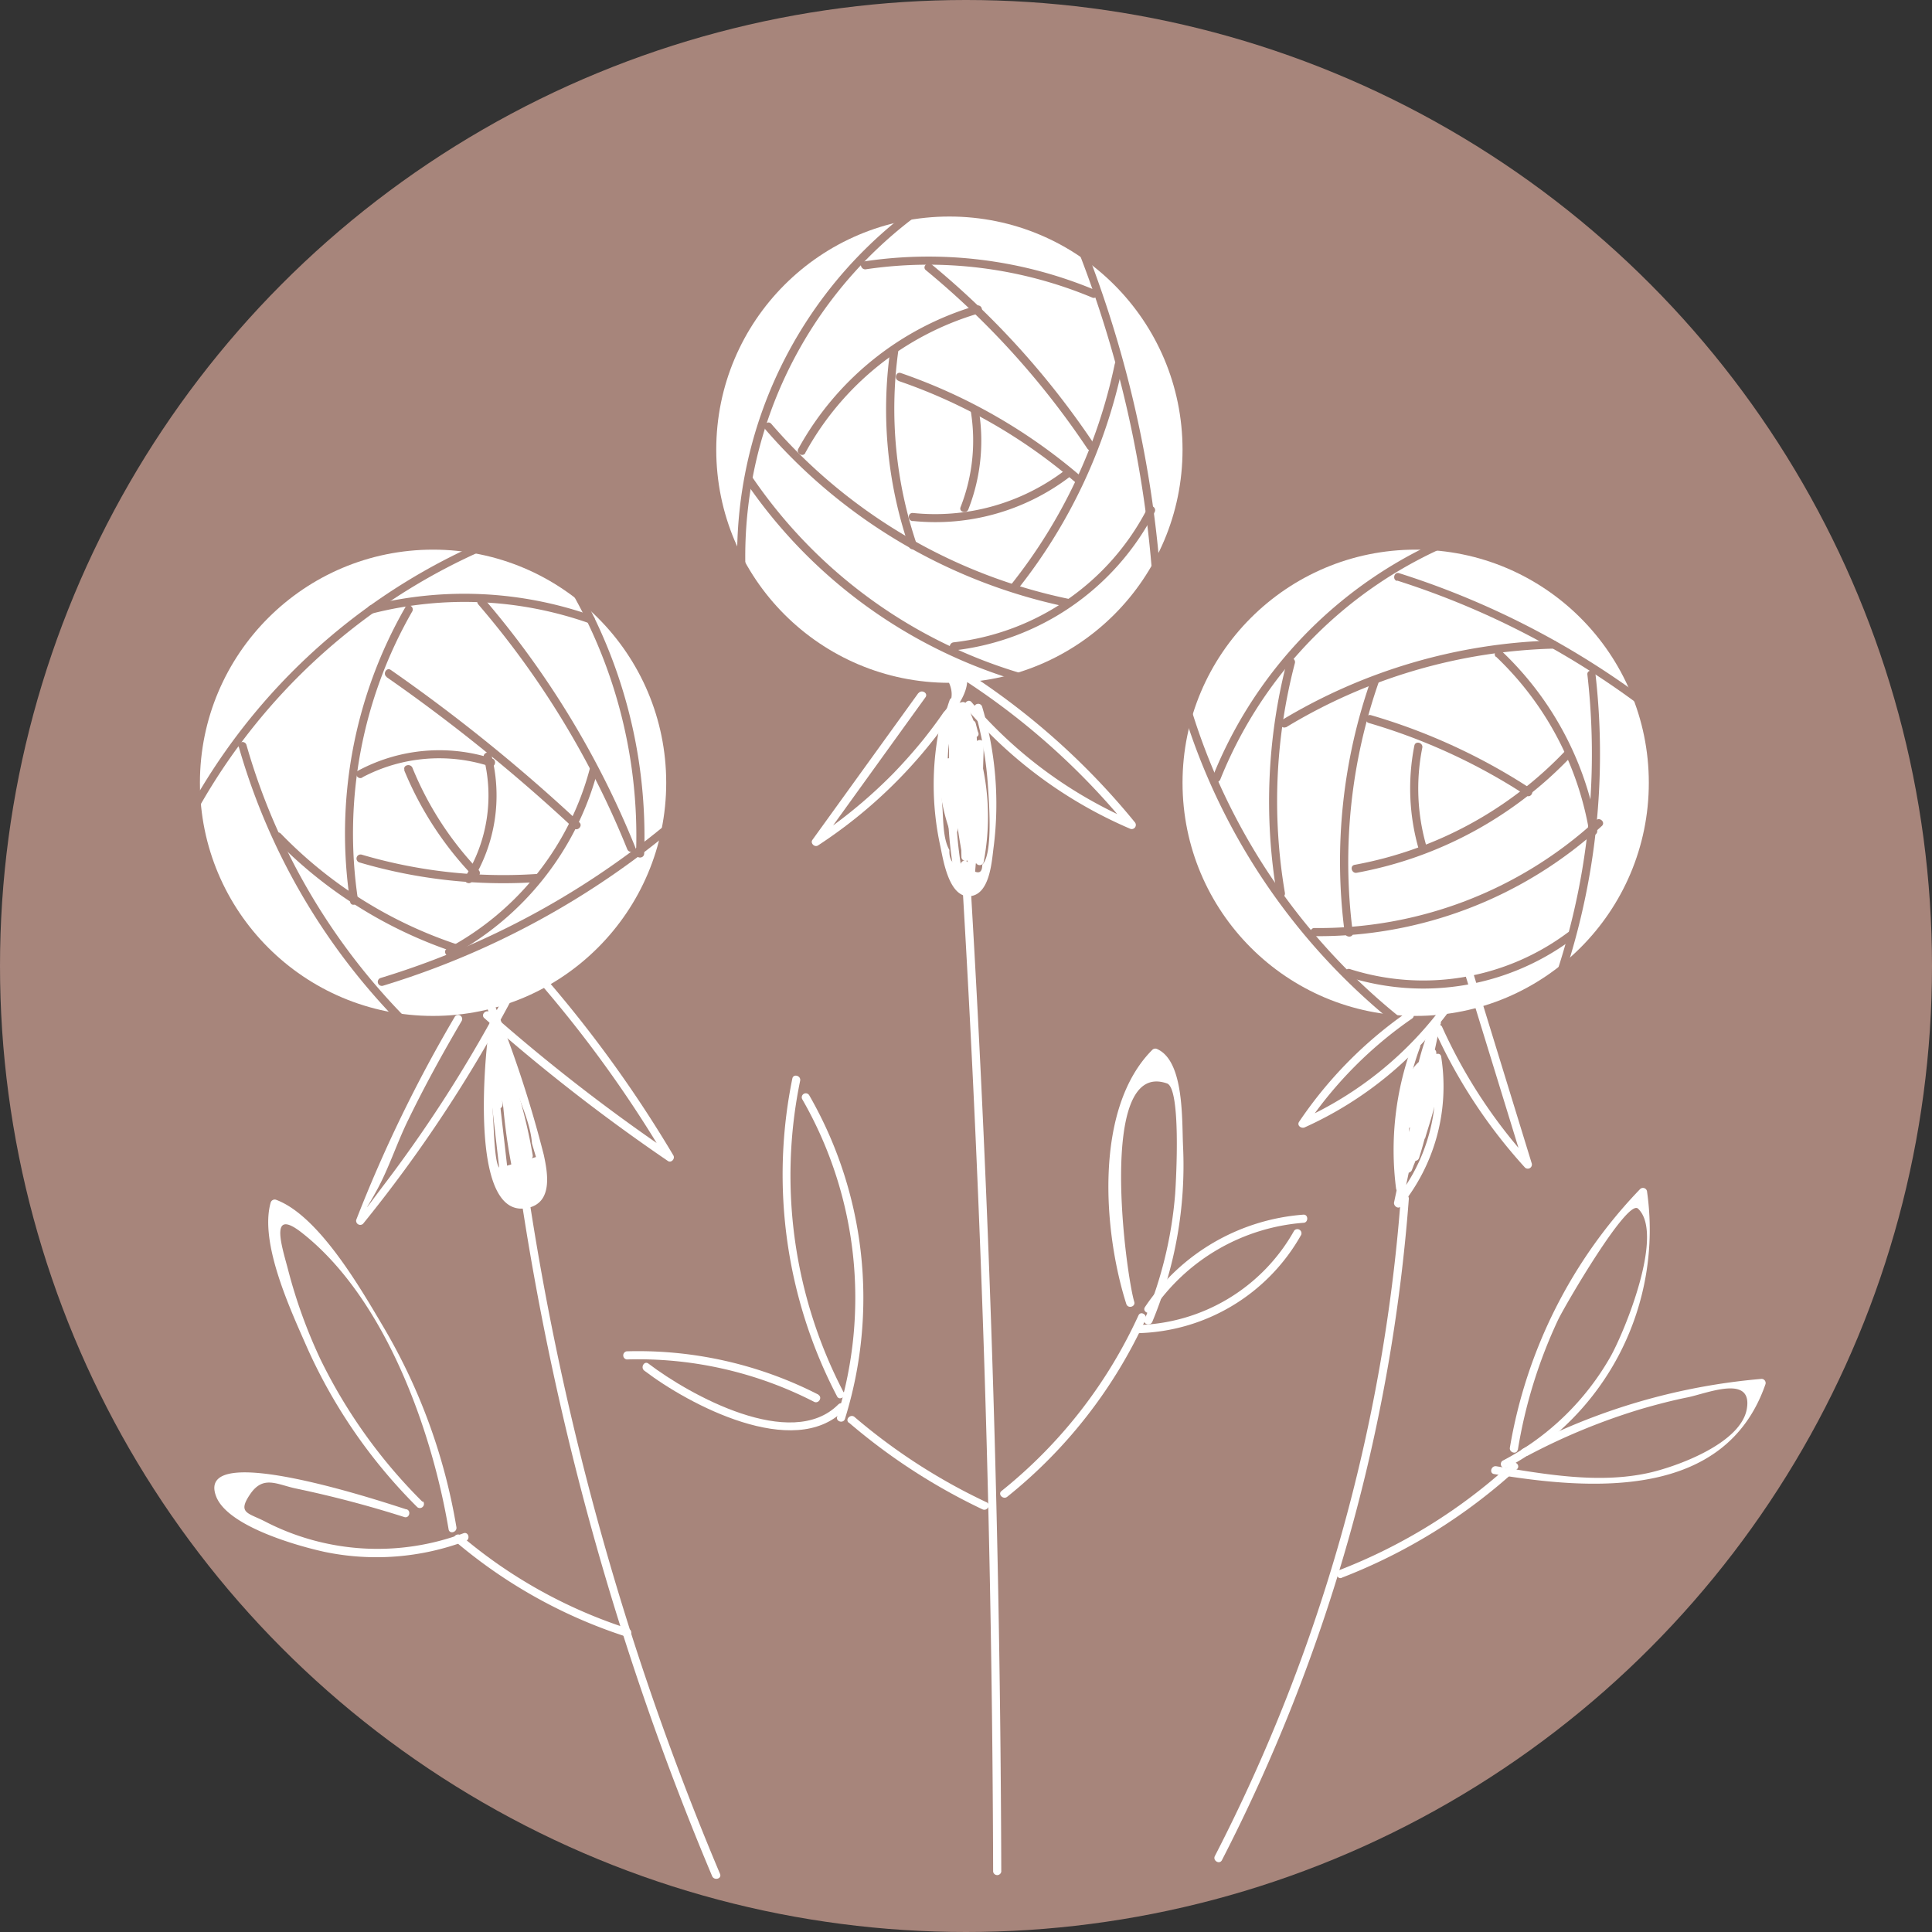
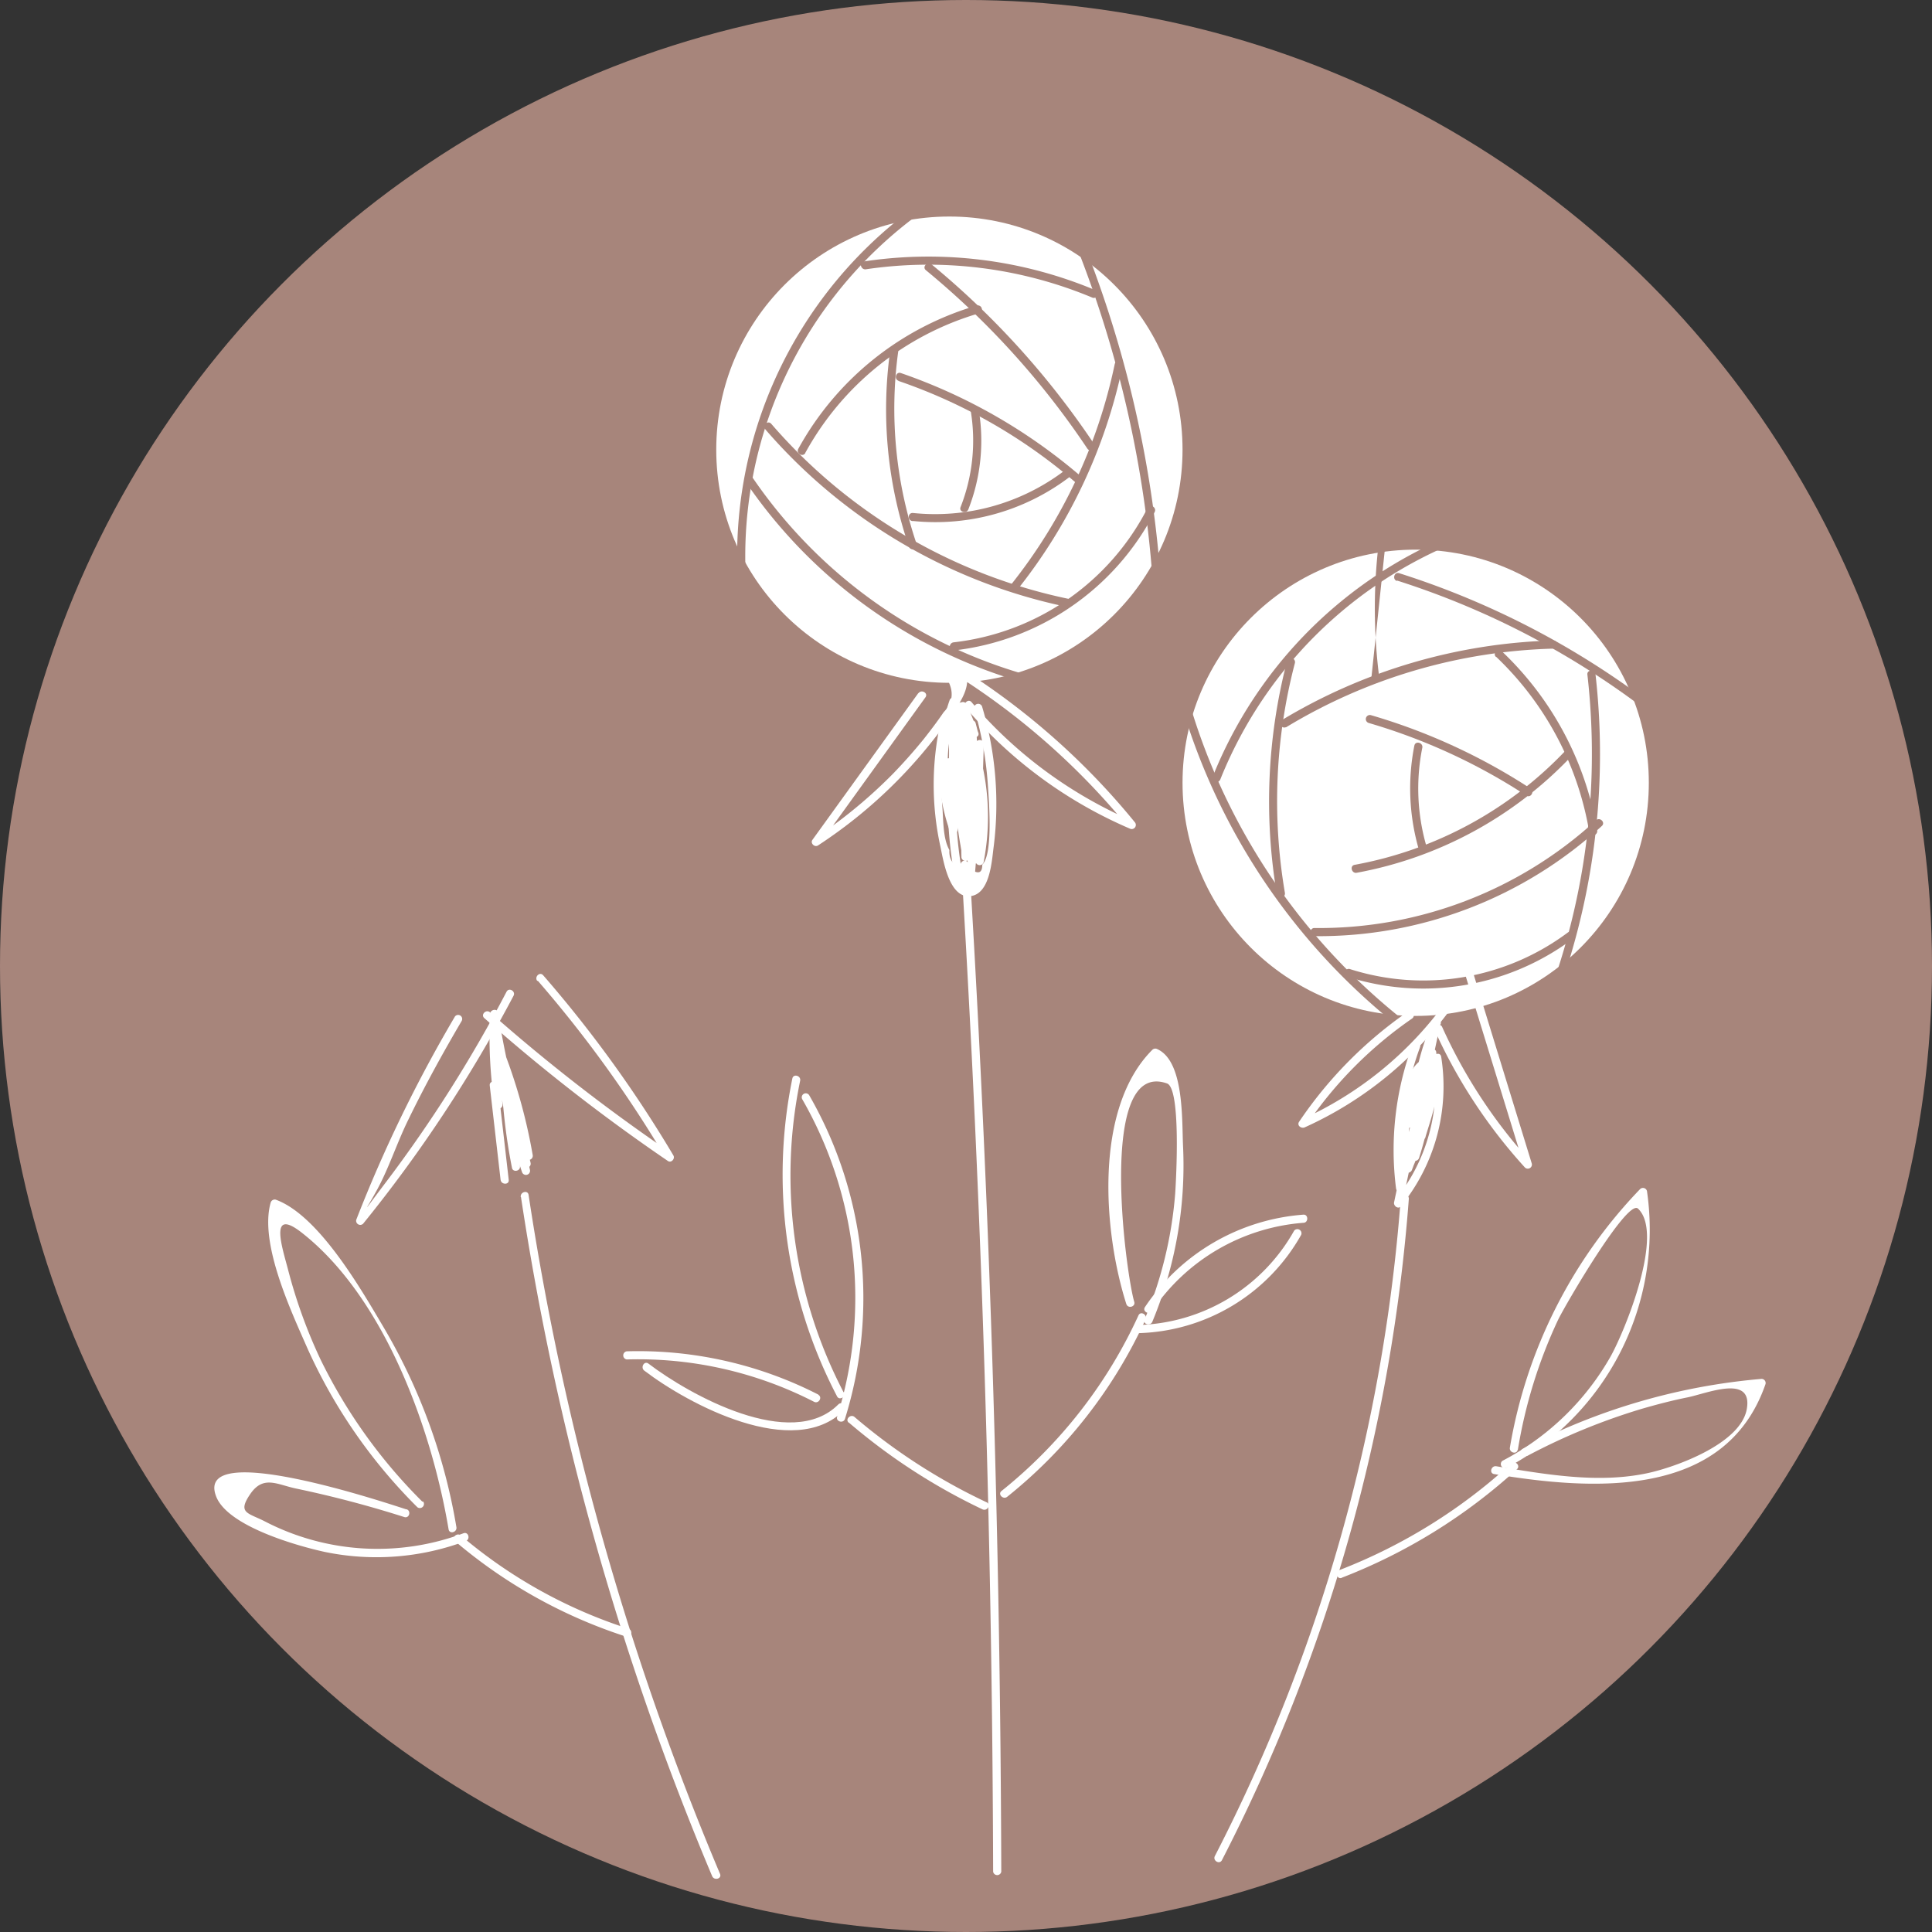
<svg xmlns="http://www.w3.org/2000/svg" id="レイヤー_1" data-name="レイヤー 1" viewBox="0 0 178 178">
  <rect x="0" y="0" width="178" height="178" fill="#333333" stroke="none" />
  <defs>
    <style>.cls-1{fill:#a7857b;}.cls-2{fill:#fff;}</style>
  </defs>
  <title>rogodake-4</title>
  <circle class="cls-1" cx="89" cy="89" r="89" />
  <circle class="cls-2" cx="87.47" cy="41.43" r="21.48" />
-   <circle class="cls-2" cx="39.9" cy="72.12" r="21.48" />
  <circle class="cls-2" cx="130.43" cy="72.12" r="21.48" />
  <path class="cls-1" d="M16.72,80.64a55.88,55.88,0,0,1,47-33.5c.48,0,.48-.78,0-.75a56.61,56.61,0,0,0-47.6,33.87c-.18.44.46.83.65.38Z" transform="translate(-1 -1)" />
  <path class="cls-1" d="M23,69.81a59.79,59.79,0,0,0,23.28,32.6c.39.28.77-.37.37-.64A59,59,0,0,1,23.7,69.61a.38.38,0,0,0-.73.2Z" transform="translate(-1 -1)" />
  <path class="cls-1" d="M36.28,91.82A76.43,76.43,0,0,0,70.61,70.11c.33-.36-.2-.89-.53-.53a75.75,75.75,0,0,1-34,21.52.37.37,0,0,0,.2.72Z" transform="translate(-1 -1)" />
  <path class="cls-1" d="M52.18,53.13A45.3,45.3,0,0,1,59.6,79.64c0,.49.73.49.75,0a46.16,46.16,0,0,0-7.52-26.89c-.27-.41-.91,0-.65.38Z" transform="translate(-1 -1)" />
  <path class="cls-1" d="M35.34,57.51a34.52,34.52,0,0,1,20,.93c.45.16.65-.56.2-.72a35.37,35.37,0,0,0-20.42-.94.38.38,0,0,0,.2.73Z" transform="translate(-1 -1)" />
  <path class="cls-1" d="M45.07,56.69A81.15,81.15,0,0,1,58.79,79.24c.18.44.91.25.73-.2A82.74,82.74,0,0,0,45.6,56.16c-.32-.37-.85.16-.53.53Z" transform="translate(-1 -1)" />
  <path class="cls-1" d="M42.56,89.06a27.21,27.21,0,0,0,13.49-17,.37.37,0,0,0-.72-.2A26.47,26.47,0,0,1,42.18,88.41c-.42.23,0,.88.38.65Z" transform="translate(-1 -1)" />
  <path class="cls-1" d="M26.35,78.34A41.14,41.14,0,0,0,43,88.77c.46.15.65-.57.2-.73A40.17,40.17,0,0,1,26.88,77.81c-.34-.35-.87.18-.53.53Z" transform="translate(-1 -1)" />
  <path class="cls-1" d="M38.36,56.92a41.89,41.89,0,0,0-5.1,27.17c.07.47.79.27.72-.2A41.05,41.05,0,0,1,39,57.3a.38.38,0,0,0-.65-.38Z" transform="translate(-1 -1)" />
  <path class="cls-1" d="M36.6,63.37A155.88,155.88,0,0,1,53.85,77.3c.35.33.88-.2.53-.53A156.61,156.61,0,0,0,37,62.72c-.39-.27-.77.38-.37.65Z" transform="translate(-1 -1)" />
  <path class="cls-1" d="M34.12,80.46a46.88,46.88,0,0,0,16.36,1.81c.48,0,.49-.78,0-.75a46.21,46.21,0,0,1-16.16-1.78.37.37,0,0,0-.2.72Z" transform="translate(-1 -1)" />
  <path class="cls-1" d="M45.57,70.81a14.18,14.18,0,0,1-1.72,11c-.25.41.4.79.65.38a15,15,0,0,0,1.79-11.58.37.37,0,0,0-.72.2Z" transform="translate(-1 -1)" />
  <path class="cls-1" d="M34.4,72.61a15.12,15.12,0,0,1,11.75-1c.46.15.66-.58.2-.72A15.82,15.82,0,0,0,34,72c-.43.22-.05.87.38.64Z" transform="translate(-1 -1)" />
  <path class="cls-1" d="M38.23,71.94a31.3,31.3,0,0,0,6.35,9.77c.33.35.86-.18.53-.53A30.12,30.12,0,0,1,39,71.74c-.19-.44-.91-.24-.73.2Z" transform="translate(-1 -1)" />
  <path class="cls-1" d="M69.93,56.83A39.1,39.1,0,0,1,91.46,17.2c.43-.21.05-.86-.38-.64a39.79,39.79,0,0,0-21.9,40.27c0,.48.8.48.75,0Z" transform="translate(-1 -1)" />
  <path class="cls-1" d="M98.78,20.33a103.8,103.8,0,0,1,8.62,38c0,.48.77.48.75,0A104.86,104.86,0,0,0,99.43,20c-.2-.44-.84-.06-.65.38Z" transform="translate(-1 -1)" />
  <path class="cls-1" d="M80.78,25.81a39.19,39.19,0,0,1,20.86,2.61c.44.18.64-.54.2-.72a39.77,39.77,0,0,0-21.26-2.61c-.47.07-.27.79.2.72Z" transform="translate(-1 -1)" />
  <path class="cls-1" d="M69.74,45.45a46.33,46.33,0,0,0,31.05,19.64c.47.07.67-.65.2-.73a45.61,45.61,0,0,1-30.6-19.28c-.27-.4-.92,0-.65.37Z" transform="translate(-1 -1)" />
  <path class="cls-1" d="M88.86,60.93a23.86,23.86,0,0,0,18.52-12.75c.22-.43-.42-.81-.65-.38A23,23,0,0,1,88.86,60.18c-.48.06-.48.81,0,.75Z" transform="translate(-1 -1)" />
  <path class="cls-1" d="M71.53,40.58A50.28,50.28,0,0,0,99.18,56.89c.48.1.68-.63.2-.73A49.55,49.55,0,0,1,72.06,40.05c-.32-.37-.85.16-.53.53Z" transform="translate(-1 -1)" />
  <path class="cls-1" d="M103.7,34.56a48.53,48.53,0,0,1-9.57,20.33c-.3.37.23.9.53.53a49.3,49.3,0,0,0,9.76-20.66c.1-.48-.62-.68-.72-.2Z" transform="translate(-1 -1)" />
  <path class="cls-1" d="M86.3,25.89a75.82,75.82,0,0,1,14.88,16.44c.27.4.92,0,.65-.38a76.61,76.61,0,0,0-15-16.59c-.37-.31-.9.22-.53.53Z" transform="translate(-1 -1)" />
  <path class="cls-1" d="M75.19,42.73a26.84,26.84,0,0,1,16-12.86.37.37,0,0,0-.2-.72,27.61,27.61,0,0,0-16.44,13.2c-.23.42.42.8.65.38Z" transform="translate(-1 -1)" />
  <path class="cls-1" d="M83,33.42a39,39,0,0,0,1.74,17.93c.16.46.88.26.72-.2a38.81,38.81,0,0,1-1.71-17.73c.06-.48-.69-.48-.75,0Z" transform="translate(-1 -1)" />
  <path class="cls-1" d="M83.76,36.09a49.63,49.63,0,0,1,16.45,9.46c.36.32.89-.21.53-.53A50.89,50.89,0,0,0,84,35.37c-.46-.16-.66.57-.2.72Z" transform="translate(-1 -1)" />
  <path class="cls-1" d="M85.11,49a20.42,20.42,0,0,0,14.36-4c.38-.29,0-.94-.38-.65a19.74,19.74,0,0,1-14,3.91c-.48,0-.48.71,0,.75Z" transform="translate(-1 -1)" />
  <path class="cls-1" d="M90.22,47.92a17.34,17.34,0,0,0,.94-9.24c-.08-.47-.8-.27-.72.2a16.77,16.77,0,0,1-.94,8.84c-.18.45.55.65.72.2Z" transform="translate(-1 -1)" />
  <path class="cls-1" d="M109,62.73a59.09,59.09,0,0,0,29.76,38.68c.42.23.8-.42.37-.65a58.28,58.28,0,0,1-29.4-38.23c-.11-.47-.84-.27-.73.2Z" transform="translate(-1 -1)" />
  <path class="cls-1" d="M113.43,72.81A39.45,39.45,0,0,1,140.7,49.16a.37.37,0,0,0-.2-.72,40.22,40.22,0,0,0-27.79,24.17c-.18.45.54.64.72.2Z" transform="translate(-1 -1)" />
  <path class="cls-1" d="M129.69,54.48A75.72,75.72,0,0,1,157,70c.36.32.89-.21.53-.53a76.55,76.55,0,0,0-27.62-15.66c-.46-.15-.66.58-.2.72Z" transform="translate(-1 -1)" />
  <path class="cls-1" d="M147.25,63.15a64.39,64.39,0,0,1-5.73,34.75c-.2.43.45.81.65.37A65.05,65.05,0,0,0,148,63.15c-.05-.47-.8-.48-.75,0Z" transform="translate(-1 -1)" />
  <path class="cls-1" d="M125.17,91a23,23,0,0,0,20.65-3.44c.38-.28,0-.93-.38-.64a22.26,22.26,0,0,1-20.08,3.36.37.37,0,0,0-.19.72Z" transform="translate(-1 -1)" />
  <path class="cls-1" d="M119.58,61.9a51.38,51.38,0,0,0-.93,21.55c.08.48.81.28.73-.2a50.16,50.16,0,0,1,.92-21.15.37.37,0,0,0-.72-.2Z" transform="translate(-1 -1)" />
  <path class="cls-1" d="M119.5,68a50.06,50.06,0,0,1,24.59-7.24c.48,0,.48-.77,0-.75a51.2,51.2,0,0,0-25,7.34.38.38,0,0,0,.38.65Z" transform="translate(-1 -1)" />
  <path class="cls-1" d="M138.83,61.5a28.88,28.88,0,0,1,8.6,16.2c.08.47.81.27.72-.2A29.43,29.43,0,0,0,139.36,61c-.35-.33-.88.2-.53.53Z" transform="translate(-1 -1)" />
  <path class="cls-1" d="M122.09,87.25A38.59,38.59,0,0,0,148.58,77.1c.36-.32-.17-.85-.53-.53a37.77,37.77,0,0,1-26,9.93.38.38,0,0,0,0,.75Z" transform="translate(-1 -1)" />
-   <path class="cls-1" d="M127.34,63.55a50.47,50.47,0,0,0-2.45,23.38c.06.48.82.48.75,0a50.3,50.3,0,0,1,2.42-23.18c.16-.46-.56-.65-.72-.2Z" transform="translate(-1 -1)" />
+   <path class="cls-1" d="M127.34,63.55c.06.48.82.48.75,0a50.3,50.3,0,0,1,2.42-23.18c.16-.46-.56-.65-.72-.2Z" transform="translate(-1 -1)" />
  <path class="cls-1" d="M126,81.41a36.26,36.26,0,0,0,19.81-10.77c.33-.35-.2-.88-.53-.53a35.57,35.57,0,0,1-19.48,10.57c-.47.09-.27.82.2.73Z" transform="translate(-1 -1)" />
  <path class="cls-1" d="M127.11,67.61a54.39,54.39,0,0,1,14.52,6.69c.4.26.78-.39.38-.65a55.07,55.07,0,0,0-14.7-6.76.37.37,0,0,0-.2.72Z" transform="translate(-1 -1)" />
  <path class="cls-1" d="M131.31,69.69a20.26,20.26,0,0,0,.4,9.54.38.38,0,0,0,.73-.2,19.11,19.11,0,0,1-.4-9.14c.09-.47-.63-.67-.73-.2Z" transform="translate(-1 -1)" />
  <path class="cls-2" d="M42.9,94.68a128.64,128.64,0,0,0-9.08,18.71.38.38,0,0,0,.63.36,128.31,128.31,0,0,0,13.86-21c.23-.43-.42-.8-.64-.38a125,125,0,0,1-11.06,17.48c-2.51,3.31-1.91,2.67-1,1,1.17-2.06,1.94-4.52,3-6.67,1.51-3.11,3.17-6.13,4.92-9.11a.37.37,0,0,0-.64-.38Z" transform="translate(-1 -1)" />
  <path class="cls-2" d="M50.54,91.35a112.06,112.06,0,0,1,11.85,16.44l.51-.52a167.41,167.41,0,0,1-16.75-13c-.36-.32-.89.21-.53.53a169.42,169.42,0,0,0,16.91,13.16c.31.22.69-.2.51-.51a114.07,114.07,0,0,0-12-16.6c-.32-.36-.84.17-.53.54Z" transform="translate(-1 -1)" />
-   <path class="cls-2" d="M45.91,96.91c-.26,2.28-1.58,16.68,3.8,15.36,2.24-.55,1.74-3.25,1.39-4.87a107,107,0,0,0-4.47-13.67c-.16-.45-.88-.25-.72.2Q47,97,48.06,100.11c.61,1.84,1.83,4.29,1.95,6.24l.37,1.25-3.34,1c-.48-.2-.55-3.89-.6-4.48a38.18,38.18,0,0,1,.22-7.25c.05-.48-.7-.48-.75,0Z" transform="translate(-1 -1)" />
  <path class="cls-2" d="M46.12,101l1,8.7c.06.47.81.48.75,0l-1-8.7c0-.47-.8-.48-.75,0Z" transform="translate(-1 -1)" />
  <path class="cls-2" d="M47.17,99.21a52.94,52.94,0,0,0,1,9.39c.08.42.74.32.74-.1l0-.85a.38.38,0,0,0-.75,0l0,.85.73-.1a52.55,52.55,0,0,1-1-9.19.38.38,0,0,0-.75,0Z" transform="translate(-1 -1)" />
  <path class="cls-2" d="M46.92,99A45,45,0,0,0,49.1,109a.38.38,0,0,0,.73-.2L47.19,96.76l-.72.2,2.69,11.31.72-.2a37,37,0,0,1-2.69-10.75l-.73.1a49.46,49.46,0,0,1,2.89,10.2l.73-.2a81.11,81.11,0,0,1-3.19-13.11c-.07-.44-.72-.3-.74.1a43.06,43.06,0,0,0,.43,8.49c.07.48.79.28.72-.2a42.6,42.6,0,0,1-.4-8.29l-.73.1a82.14,82.14,0,0,0,3.18,13.11.38.38,0,0,0,.73-.2,50.3,50.3,0,0,0-2.9-10.2c-.14-.36-.78-.36-.74.1a38,38,0,0,0,2.72,11,.37.37,0,0,0,.72-.2L47.19,96.76c-.11-.47-.82-.27-.72.2L49.1,109l.73-.2A43.84,43.84,0,0,1,47.67,99c-.05-.47-.8-.48-.75,0Z" transform="translate(-1 -1)" />
  <path class="cls-2" d="M49,111.29a262.16,262.16,0,0,0,17.61,62.56c.19.44.91.25.73-.2A261.72,261.72,0,0,1,49.7,111.09c-.07-.48-.79-.27-.72.2Z" transform="translate(-1 -1)" />
  <path class="cls-2" d="M42.93,143a46.23,46.23,0,0,0,15.77,8.79c.46.15.66-.58.2-.73a45.06,45.06,0,0,1-15.44-8.59c-.37-.31-.9.22-.53.53Z" transform="translate(-1 -1)" />
  <path class="cls-2" d="M39.9,139.34a48.39,48.39,0,0,1-9.36-13.07,47,47,0,0,1-3-8.29c-.52-2-1.81-5.81,1.25-3.42,7.67,6,12,18.18,13.54,27.34.08.48.8.27.72-.2a53.56,53.56,0,0,0-6.64-18.3c-2.08-3.51-6-10.41-10-11.87a.39.39,0,0,0-.47.26c-1.07,3.75,1.88,10,3.36,13.38a48.8,48.8,0,0,0,10.16,14.7.38.38,0,0,0,.53-.53Z" transform="translate(-1 -1)" />
  <path class="cls-2" d="M38.43,140.06c-1.64-.52-19.57-6.57-17.52-1.2,1.05,2.77,7.52,4.58,10,5.12a23.45,23.45,0,0,0,13-1c.45-.16.25-.88-.2-.72a22.55,22.55,0,0,1-18.23-1.05c-1.6-.84-2.65-.76-1.43-2.55s2.49-.87,4.26-.51a100.94,100.94,0,0,1,9.94,2.62c.46.15.66-.58.2-.72Z" transform="translate(-1 -1)" />
  <path class="cls-2" d="M85.62,64.84,75.85,78.38c-.22.31.21.72.52.51A44.4,44.4,0,0,0,88.59,67c.79-1.17,2.08-2.87,1.25-4.32a1.67,1.67,0,0,0-2.55-.59c-.41.25,0,.9.38.65,1.25,1.47,1.34,2.77.27,3.88-.58.85-1.2,1.67-1.84,2.48q-1.34,1.65-2.82,3.18a45.57,45.57,0,0,1-7.29,6l.51.51,9.76-13.54c.29-.39-.36-.77-.64-.38Z" transform="translate(-1 -1)" />
  <path class="cls-2" d="M90,66.23a41.23,41.23,0,0,0,15.09,11.11.38.38,0,0,0,.46-.59,66.24,66.24,0,0,0-18-15.38.38.38,0,0,0-.38.65A65.85,65.85,0,0,1,105,77.28l.45-.59a40.68,40.68,0,0,1-14.94-11c-.31-.37-.84.17-.53.53Z" transform="translate(-1 -1)" />
  <path class="cls-2" d="M130.69,94.22a38.5,38.5,0,0,0-10,10.13c-.23.35.2.65.51.52a34,34,0,0,0,13.74-11.3c.28-.39-.37-.76-.65-.38a33.19,33.19,0,0,1-13.47,11l.52.51a37.36,37.36,0,0,1,9.76-9.86c.39-.28,0-.93-.38-.65Z" transform="translate(-1 -1)" />
  <path class="cls-2" d="M133.22,96a48.32,48.32,0,0,0,8.28,12.57.38.38,0,0,0,.63-.36l-5.34-17.37a.37.37,0,0,0-.72.2l5.34,17.37.62-.37a47.52,47.52,0,0,1-8.16-12.42c-.2-.44-.85-.06-.65.38Z" transform="translate(-1 -1)" />
  <path class="cls-2" d="M87.63,67.66a26.48,26.48,0,0,0,0,11.28c.25,1.13.75,4.73,2.68,4.63s2.07-3.35,2.24-4.56a31.36,31.36,0,0,0-1.07-12.92.38.38,0,0,0-.73.2A31.83,31.83,0,0,1,92,73.13c.1,1.46.53,6.58-.5,7.53,0,.88-.45.94-1.42.18-1.12.06-1.66-.44-1.61-1.53-.61-1.06-.55-2.8-.65-4a26.56,26.56,0,0,1,.53-7.49c.1-.48-.62-.68-.72-.2Z" transform="translate(-1 -1)" />
  <path class="cls-2" d="M88.62,70.05a38.23,38.23,0,0,0,.23,11.1c.08.48.8.28.72-.2a37.56,37.56,0,0,1-.2-10.9c0-.47-.7-.47-.75,0Z" transform="translate(-1 -1)" />
  <path class="cls-2" d="M89.11,67a41.81,41.81,0,0,0,.52,12.63c.1.48.82.28.73-.19A40.57,40.57,0,0,1,89.86,67c.06-.48-.69-.47-.75,0Z" transform="translate(-1 -1)" />
  <path class="cls-2" d="M89.33,66,89.58,80a.38.38,0,0,0,.75,0L90.08,66a.38.38,0,0,0-.75,0Z" transform="translate(-1 -1)" />
  <path class="cls-2" d="M90.14,69.54V80.28a.38.38,0,0,0,.75,0V69.54a.38.38,0,0,0-.75,0Z" transform="translate(-1 -1)" />
  <path class="cls-2" d="M90.73,69.54l-.32,10.68c0,.5.69.47.75,0A32.38,32.38,0,0,0,89.85,66a.37.37,0,0,0-.72.2,25.2,25.2,0,0,1,1,7.53h.75l-.38-5.14-.74.1a21.33,21.33,0,0,1,1,11.54h.72L89.22,65.51c-.07-.4-.62-.32-.73,0a18.28,18.28,0,0,0,0,12c.12.32.65.39.73,0a11.25,11.25,0,0,0-.46-6.37.37.37,0,0,0-.68-.09A1.35,1.35,0,0,0,88.36,73a.38.38,0,0,0,.64-.26,19.68,19.68,0,0,0-.1-5.42l-.63.36.78.73a.38.38,0,0,0,.63-.36l.13-1-.69-.09.28.69a.38.38,0,0,0,.74-.1l0-1.48-.73.1,1,2.52.68-.29-.19-.73h-.75a81.74,81.74,0,0,1-.06,13.64l.64-.26-.6-.64c-.33-.36-.86.17-.53.53l.6.64a.38.38,0,0,0,.64-.27,81.74,81.74,0,0,0,.06-13.64.38.38,0,0,0-.75,0c0,.66-.07.56.3,1.11.22.33.85.13.68-.29l-1-2.52a.38.38,0,0,0-.74.1l0,1.48.74-.1-.29-.68c-.1-.26-.53-.42-.68-.09A1.74,1.74,0,0,0,89,68.2l.62-.37-.78-.73a.38.38,0,0,0-.62.37,19,19,0,0,1,.07,5.22l.64-.27-.12-1-.69-.09a10.4,10.4,0,0,1,.45,6h.73a17.48,17.48,0,0,1,0-11.62h-.73l2.33,14.74a.38.38,0,0,0,.72,0,22,22,0,0,0-1-11.94c-.14-.36-.77-.35-.74.1l.38,5.14a.38.38,0,0,0,.75,0,25.22,25.22,0,0,0-1-7.73l-.72.2a31.93,31.93,0,0,1,1.28,14h.75l.32-10.68c0-.48-.73-.48-.75,0Z" transform="translate(-1 -1)" />
  <path class="cls-2" d="M131.11,97.33a27.89,27.89,0,0,0-1.49,13.15c.06.48.81.48.75,0a27.59,27.59,0,0,1,1.46-13c.17-.45-.56-.65-.72-.2Z" transform="translate(-1 -1)" />
  <path class="cls-2" d="M133.06,98.55a16.62,16.62,0,0,1-3.51,13l.63.37,3.56-16.77A.38.38,0,0,0,133,95a26.5,26.5,0,0,0-2,12.59.38.38,0,0,0,.74.1A33.45,33.45,0,0,0,133.33,98c0-.49-.69-.46-.75,0l-1,7.7c-.05.43.63.49.74.1.47-1.66,2.1-5.9.49-7.29a.41.41,0,0,0-.46-.06c-2.92,1.24-2.42,8-2,10.35.08.39.61.3.73,0a14.51,14.51,0,0,0,.74-8.14.38.38,0,0,0-.68-.09,11.2,11.2,0,0,0-.65,7.87c.07.29.55.4.68.09a9.22,9.22,0,0,0,.59-6,.38.38,0,0,0-.68-.09,15.57,15.57,0,0,0-1.34,6.76.38.38,0,0,0,.75,0c0-.67-.23-4.14.47-4.36.77-.7.83-.17.2,1.58-.23,1.12-.34,1-.32-.28-.17-.82.24-4.7.55-2.48a10.52,10.52,0,0,1-1,5h.73a14.37,14.37,0,0,1,.33-7.22c.44-1.36,1-2.62,1.11-.45a16.52,16.52,0,0,1-.95,4.67l.73.1,1-7.7h-.75a33,33,0,0,1-1.55,9.47l.73.1a26,26,0,0,1,2-12.39L133,95l-3.56,16.77c-.07.33.38.68.63.36a17.46,17.46,0,0,0,3.71-13.77c-.07-.48-.8-.27-.73.2Z" transform="translate(-1 -1)" />
  <path class="cls-2" d="M130.05,111.47A158.24,158.24,0,0,1,112.93,172c-.22.43.43.81.65.38a159.26,159.26,0,0,0,17.22-60.94c0-.49-.72-.48-.75,0Z" transform="translate(-1 -1)" />
  <path class="cls-2" d="M124.62,146.36a51.35,51.35,0,0,0,16.14-10c.36-.32-.17-.85-.53-.53a50.26,50.26,0,0,1-15.81,9.82c-.44.17-.25.89.2.72Z" transform="translate(-1 -1)" />
  <path class="cls-2" d="M140.84,134.6a45.24,45.24,0,0,1,3.71-12c.66-1.37,6.37-11.16,7.36-10.25,2.45,2.28-1.14,11.11-2.49,13.57a24.43,24.43,0,0,1-10,9.67.38.38,0,0,0,.38.65,24.84,24.84,0,0,0,12.95-25.43.38.38,0,0,0-.64-.26,45.11,45.11,0,0,0-12,23.82c-.08.47.64.67.72.19Z" transform="translate(-1 -1)" />
  <path class="cls-2" d="M141.74,135.12a58,58,0,0,1,10.48-4.31c1.41-.41,2.83-.78,4.27-1.07,1.74-.35,6-2.16,5.45,1.06s-6.57,5.36-9.08,5.91c-4.58,1-9.44.13-14-.62-.48-.08-.68.65-.2.72,9.08,1.51,21.32,2.34,25-8.29a.38.38,0,0,0-.36-.48,57.8,57.8,0,0,0-22,6.44c-.43.22-.05.87.38.64Z" transform="translate(-1 -1)" />
  <path class="cls-2" d="M89.68,82.68Q92.37,128,92.5,173.44a.38.38,0,0,0,.75,0Q93.12,128,90.43,82.68c0-.47-.78-.48-.75,0Z" transform="translate(-1 -1)" />
  <path class="cls-2" d="M79.2,132.06a55.46,55.46,0,0,0,12.32,8c.44.2.82-.44.38-.65a54.25,54.25,0,0,1-12.17-7.86c-.36-.31-.9.22-.53.53Z" transform="translate(-1 -1)" />
  <path class="cls-2" d="M78.72,129.27a43.2,43.2,0,0,1-4-28.7c.09-.47-.63-.67-.72-.2a44.15,44.15,0,0,0,4.12,29.28c.22.43.87,0,.65-.38Z" transform="translate(-1 -1)" />
  <path class="cls-2" d="M74.91,102.27a36.7,36.7,0,0,1,3.22,29.25c-.15.46.58.66.72.2a37.45,37.45,0,0,0-3.3-29.82.37.37,0,0,0-.64.37Z" transform="translate(-1 -1)" />
  <path class="cls-2" d="M76.42,129.5a36.43,36.43,0,0,0-17.68-4,.38.38,0,0,0,0,.75A35.47,35.47,0,0,1,76,130.15c.43.22.81-.43.38-.65Z" transform="translate(-1 -1)" />
  <path class="cls-2" d="M60.36,127.28c4.06,3.1,13.78,8.29,18.4,3.65.34-.35-.19-.88-.53-.53-4.32,4.33-13.7-.88-17.49-3.77-.38-.29-.76.36-.38.65Z" transform="translate(-1 -1)" />
  <path class="cls-2" d="M93.8,138.9a44.81,44.81,0,0,0,12.74-16.33c.2-.44-.45-.82-.65-.38a44.37,44.37,0,0,1-12.62,16.18c-.37.3.16.83.53.53Z" transform="translate(-1 -1)" />
  <path class="cls-2" d="M105.52,121c-.76-2.37-3.52-22.47,3-20.18,1.28.45.86,8.59.75,10.18a37.51,37.51,0,0,1-2.82,11.57c-.18.45.54.64.72.2A37.57,37.57,0,0,0,110,106.66c-.12-2.4.13-7.86-2.37-9a.39.39,0,0,0-.46.06c-5.43,5.43-4.5,16.84-2.4,23.42.15.46.87.26.73-.2Z" transform="translate(-1 -1)" />
  <path class="cls-2" d="M107.14,121.8a18.5,18.5,0,0,1,13.94-8.14c.48,0,.48-.79,0-.75a19.31,19.31,0,0,0-14.59,8.51c-.27.4.38.77.65.38Z" transform="translate(-1 -1)" />
  <path class="cls-2" d="M120.23,114.39a17,17,0,0,1-14.5,8.69.38.38,0,0,0,0,.75,17.75,17.75,0,0,0,15.15-9.06.38.38,0,0,0-.65-.38Z" transform="translate(-1 -1)" />
</svg>